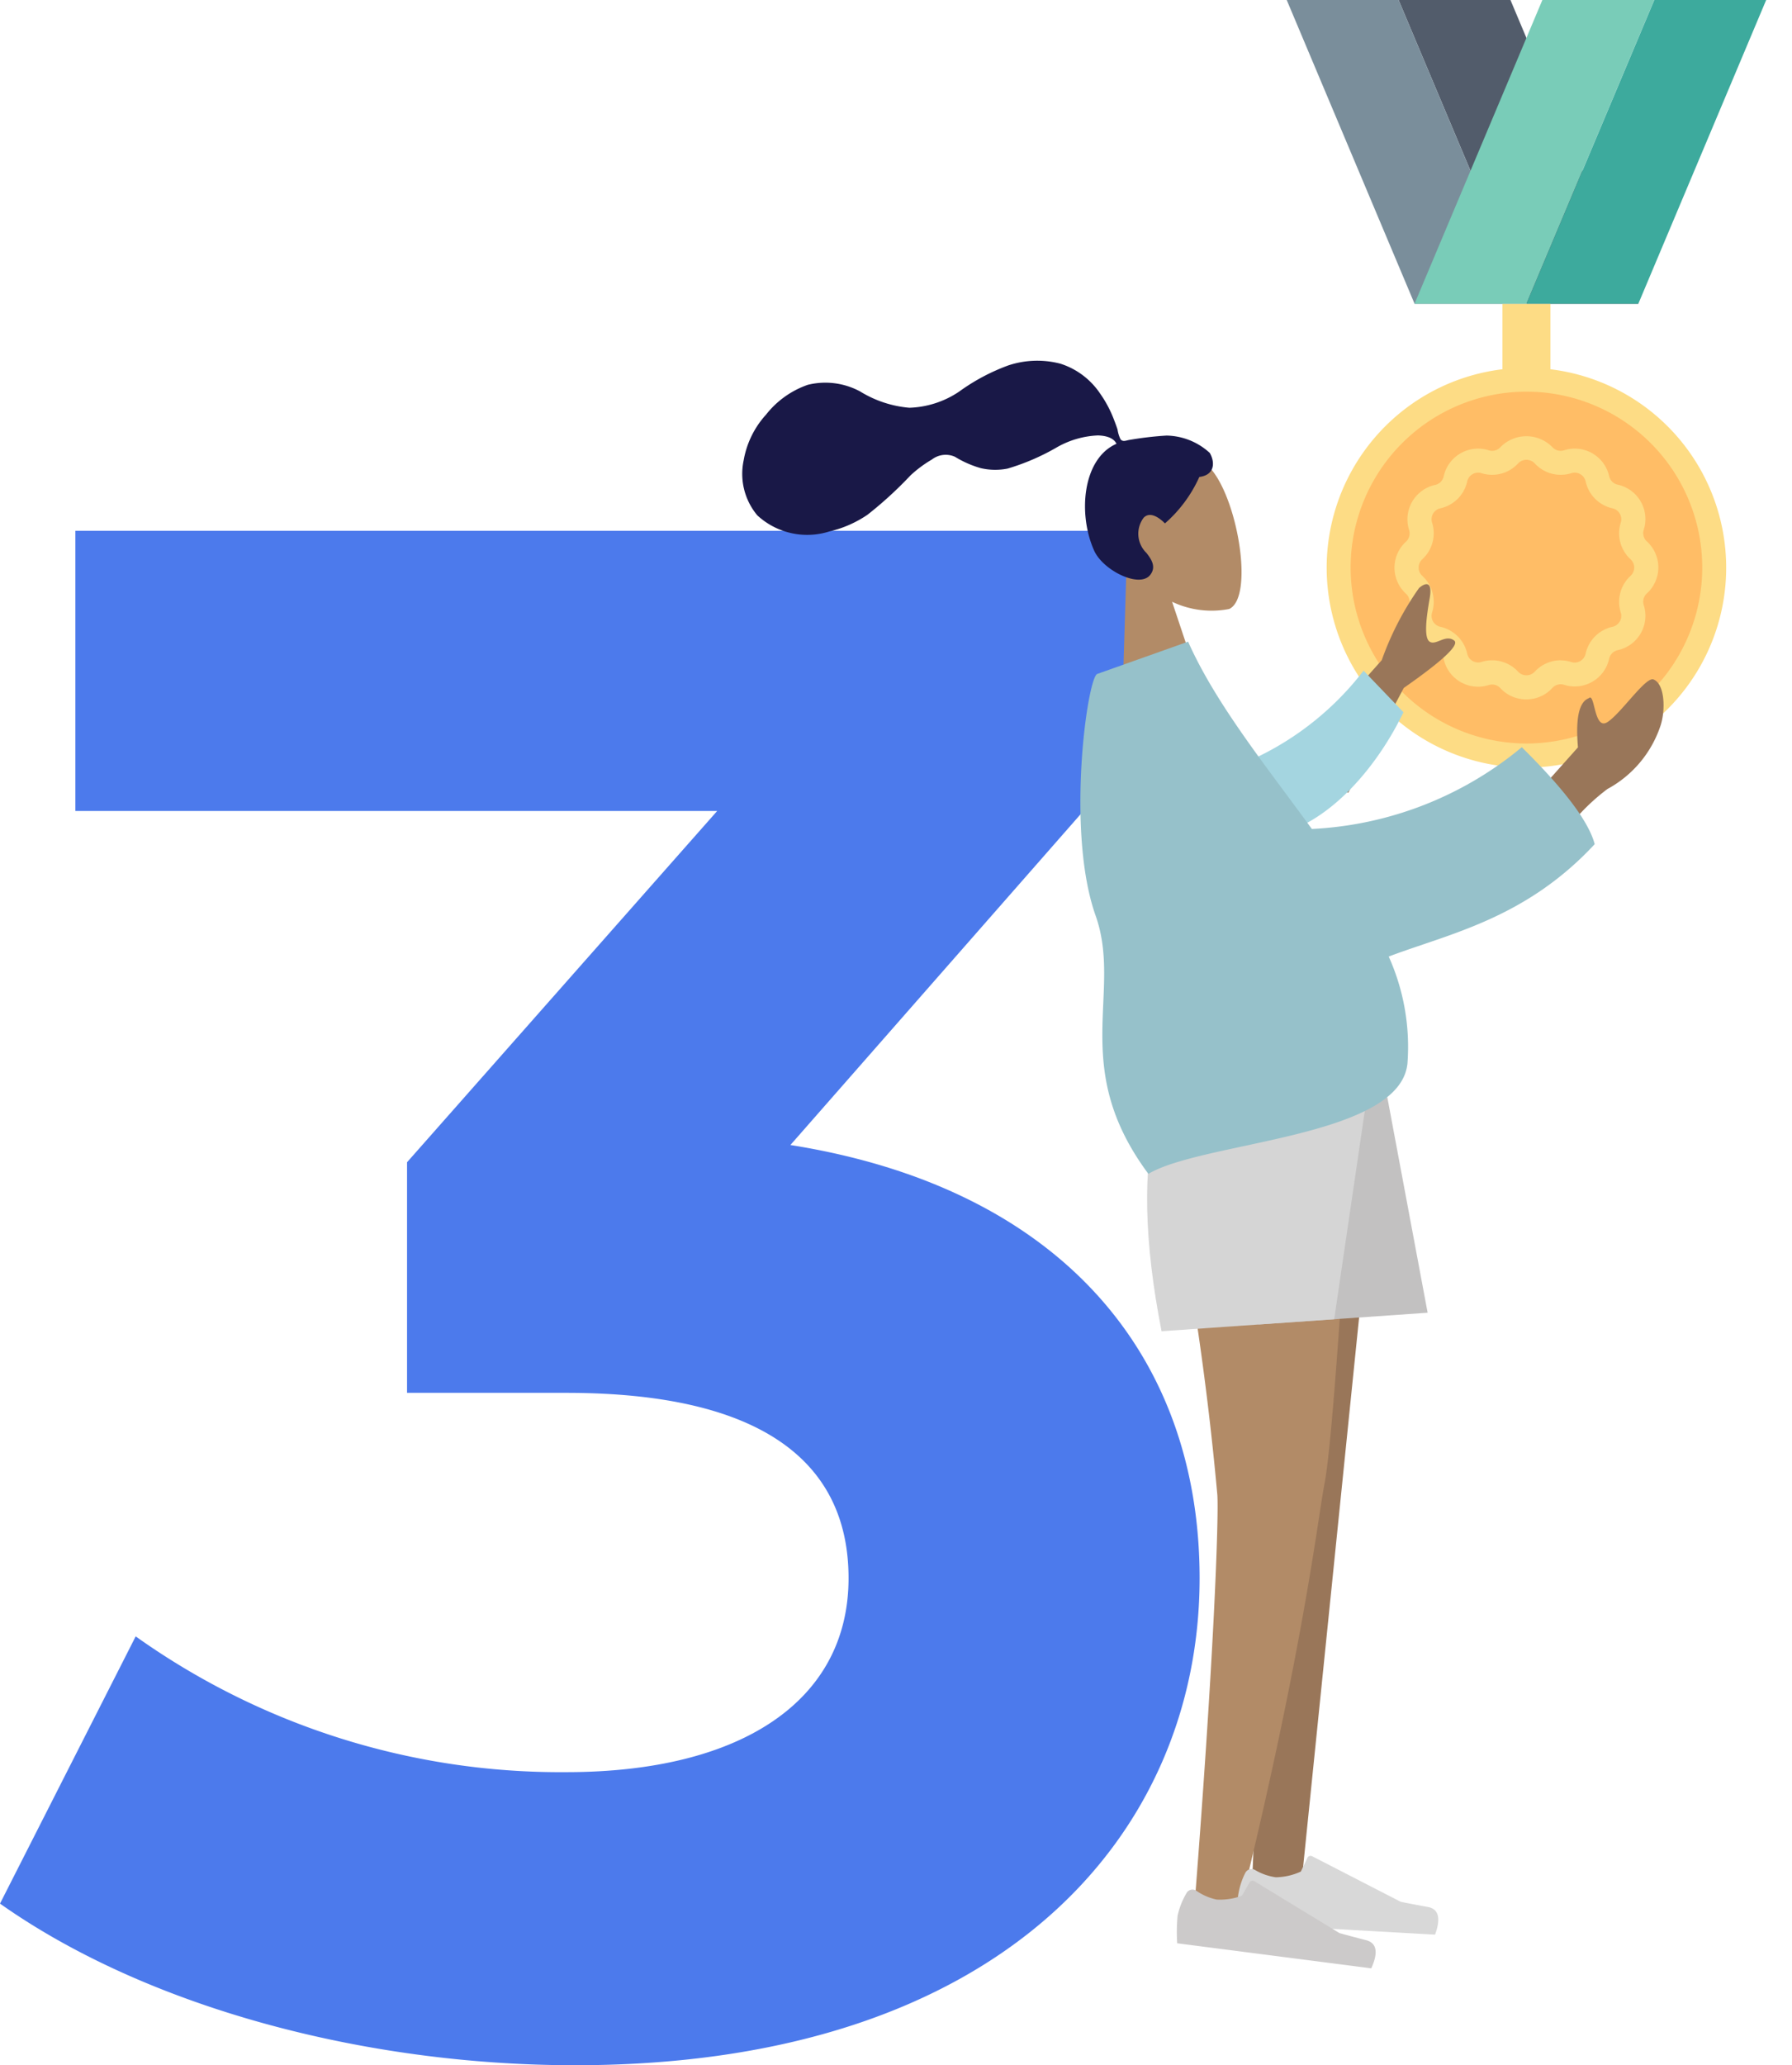
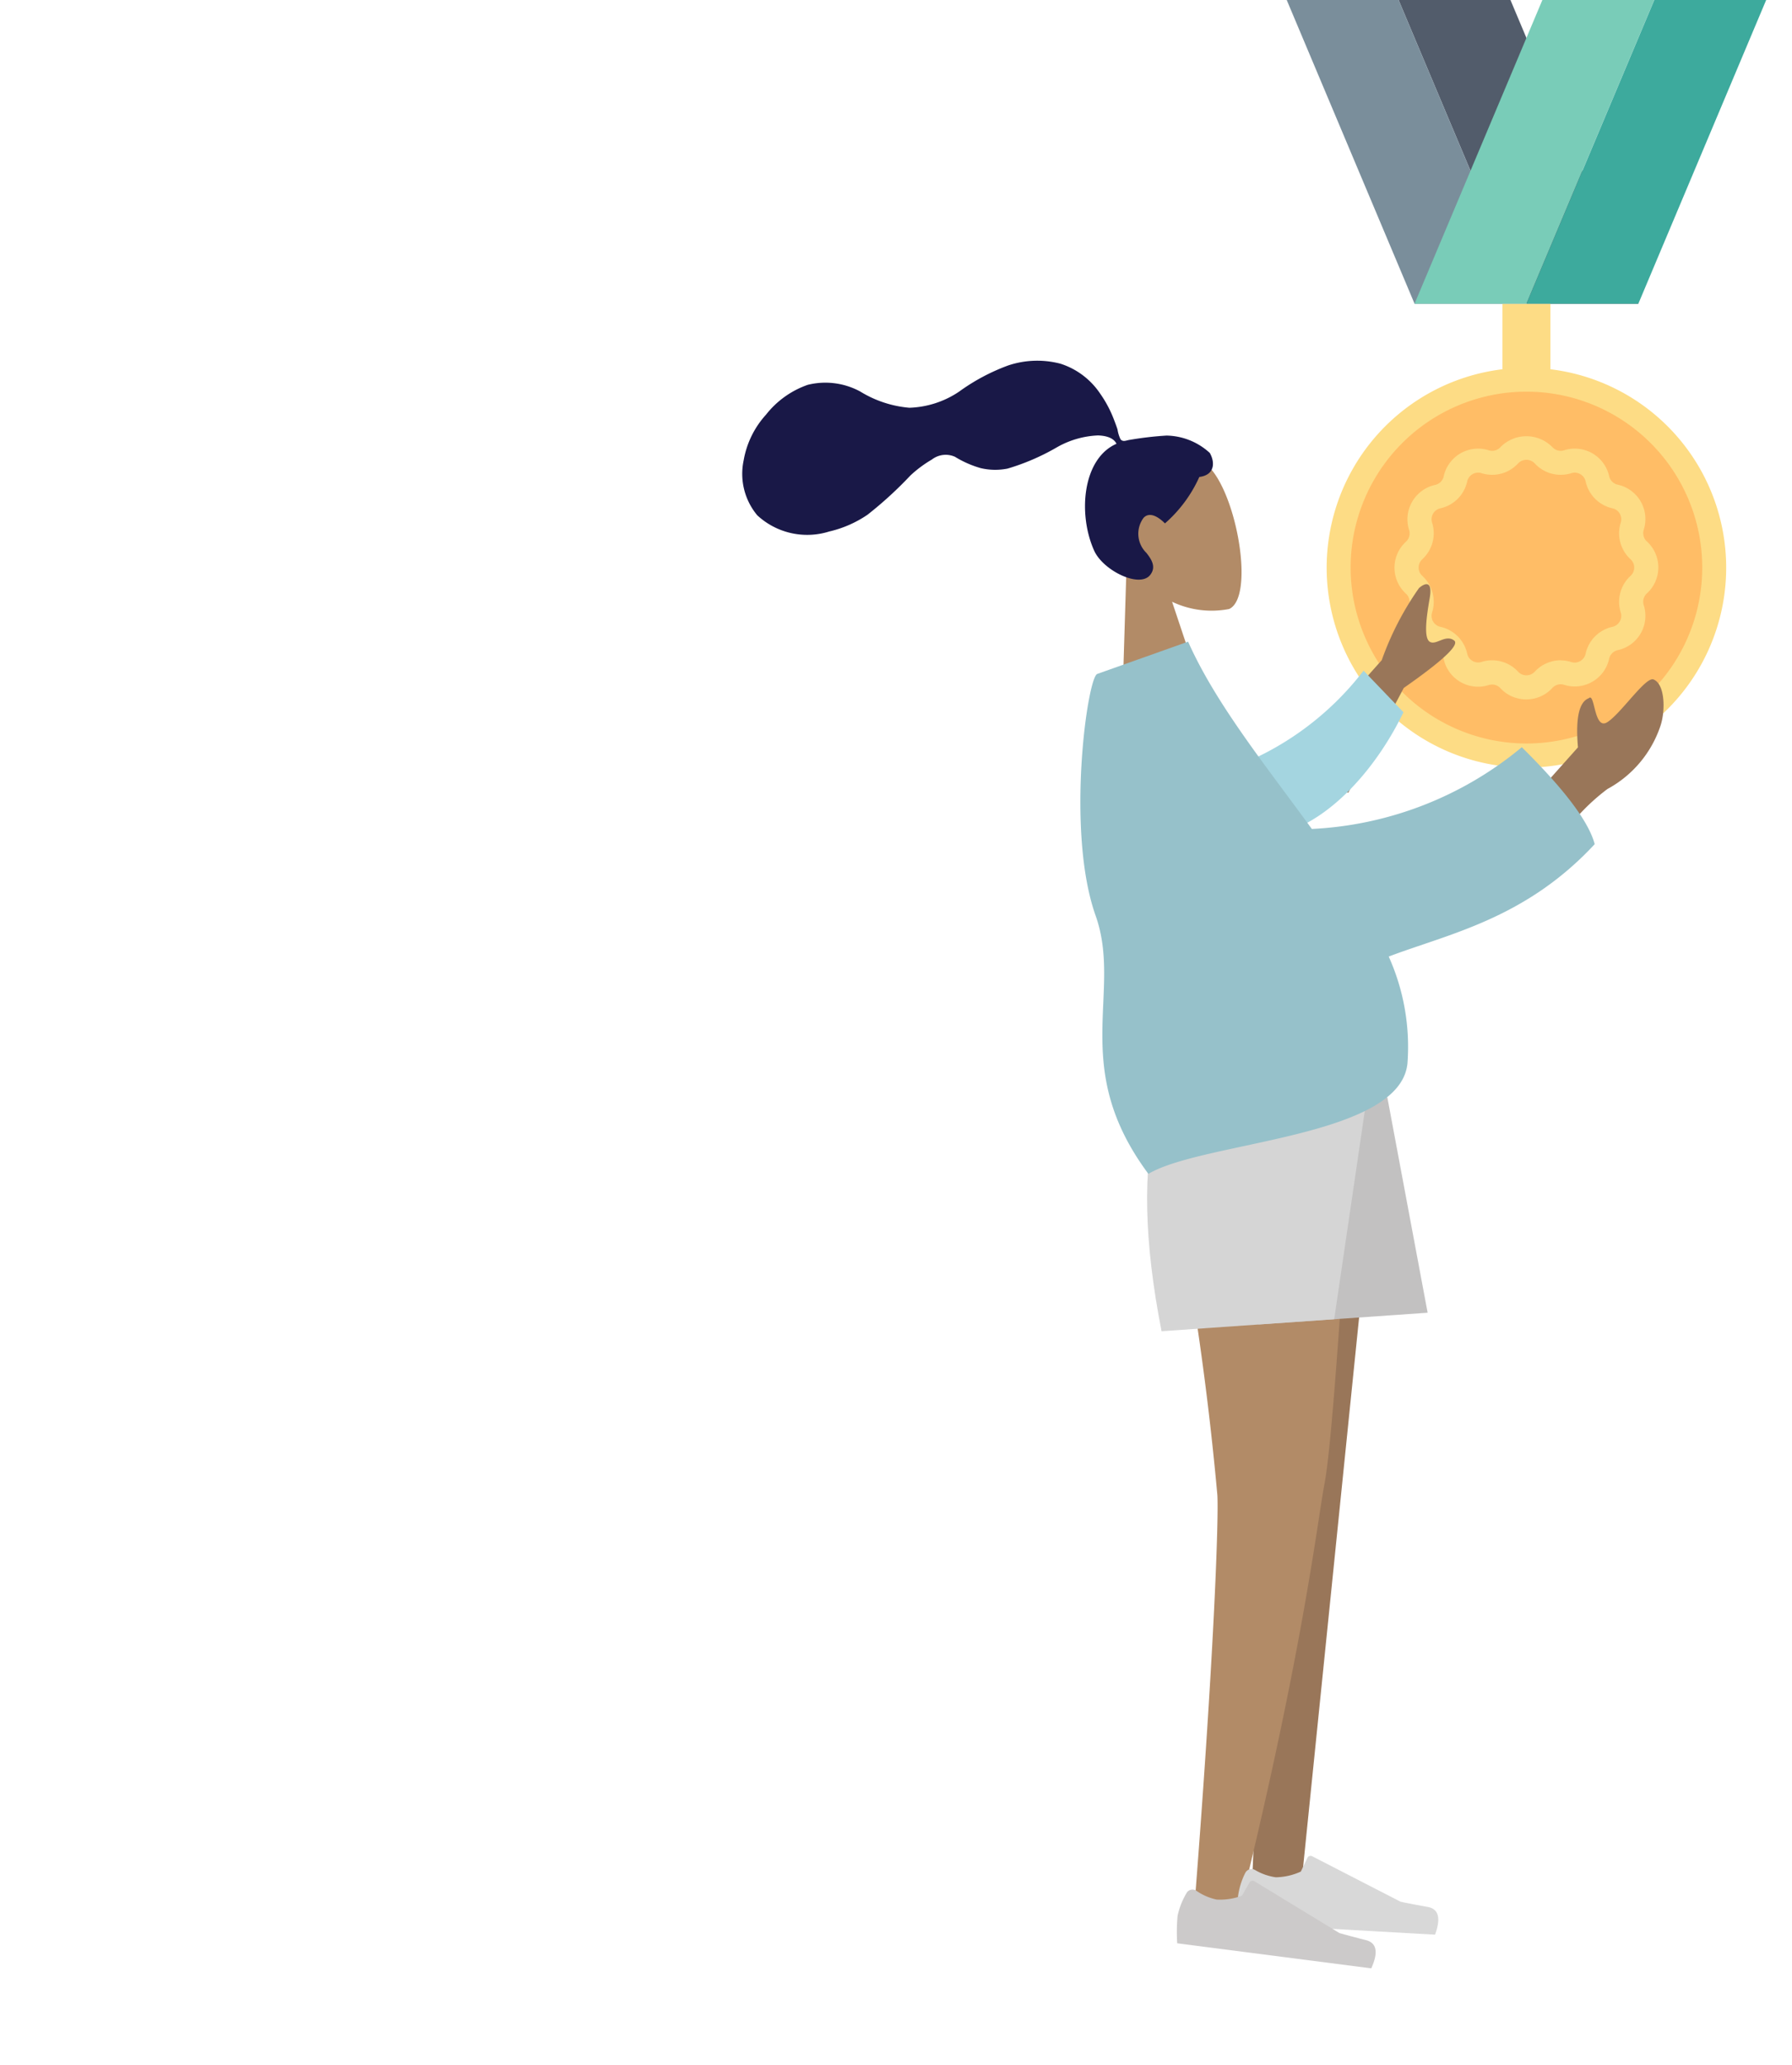
<svg xmlns="http://www.w3.org/2000/svg" width="83.206" height="95.831" viewBox="0 0 83.206 95.831">
  <defs>
    <style>.a{fill:#4c7aec;}.b{fill:#525c6b;}.c{fill:#7a8e9b;}.d{fill:#ffbd66;}.e{fill:#fddc85;}.f{fill:#79ccb8;}.g{fill:#3daa9d;}.h{fill:#997659;}.i{fill:#b28b67;}.j{fill:#d8d8d8;}.k{fill:#c2c1c1;}.l{fill:#d5d5d5;}.m{fill:#cccaca;}.n{fill:#191847;}.o{fill:#a4d5e0;}.p{fill:#96c1ca;}</style>
  </defs>
  <g transform="translate(-236.9 -4756.369)">
    <g transform="translate(-2 -82)">
-       <path class="a" d="M36.6-41.5l15.8-18V-70H3.4v13H33.2L18.8-40.7V-30h7.4c9.2,0,13.1,3.3,13.1,8.6,0,5.7-5,9-13.1,9a34,34,0,0,1-20-6.3L-.1-6.3C6.7-1.5,16.8,1.2,26.6,1.2c19.9,0,29-10.8,29-22.6C55.6-31.7,49.2-39.5,36.6-41.5Z" transform="translate(239 4933)" />
      <g transform="translate(14 54.819)">
        <g transform="translate(283.444 4783.55)">
          <path class="b" d="M631.376,939.385h5.193l-5.935-14.094H625.44Z" transform="translate(-619.045 -925.292)" />
          <path class="c" d="M643.564,925.292h-5.194l5.936,14.094H649.5Z" transform="translate(-637.169 -925.292)" />
          <circle class="d" cx="8.719" cy="8.719" r="8.719" transform="translate(12.331 38.668) rotate(-135)" />
          <path class="e" d="M623.439,963.422v-3.04h2.226v3.04a9.275,9.275,0,1,1-2.226,0Zm1.113,17.366a8.163,8.163,0,1,0-8.163-8.163A8.172,8.172,0,0,0,624.551,980.788Z" transform="translate(-612.221 -946.288)" />
          <path class="f" d="M628.786,939.385h-5.194l5.936-14.094h5.194Z" transform="translate(-616.456 -925.292)" />
          <path class="g" d="M616.6,925.292h5.194l-5.936,14.094h-5.194Z" transform="translate(-598.331 -925.292)" />
          <path class="e" d="M629.251,987.9a1.634,1.634,0,0,0,1.207-.533.523.523,0,0,1,.543-.145,1.634,1.634,0,0,0,2.091-1.207.521.521,0,0,1,.4-.4,1.632,1.632,0,0,0,1.207-2.091.519.519,0,0,1,.145-.541,1.634,1.634,0,0,0,0-2.414.52.52,0,0,1-.145-.542,1.633,1.633,0,0,0-1.207-2.091.52.52,0,0,1-.4-.4A1.634,1.634,0,0,0,631,976.341a.523.523,0,0,1-.542-.145,1.688,1.688,0,0,0-2.414,0,.521.521,0,0,1-.542.145,1.633,1.633,0,0,0-2.091,1.207.52.52,0,0,1-.4.4,1.634,1.634,0,0,0-1.207,2.091.521.521,0,0,1-.145.542,1.633,1.633,0,0,0,0,2.414.521.521,0,0,1,.145.542,1.632,1.632,0,0,0,1.207,2.09.523.523,0,0,1,.4.4,1.633,1.633,0,0,0,2.091,1.207.521.521,0,0,1,.542.145A1.632,1.632,0,0,0,629.251,987.9Zm1.595-1.816a1.639,1.639,0,0,0-1.21.533.531.531,0,0,1-.768,0,1.637,1.637,0,0,0-1.7-.456.52.52,0,0,1-.666-.384,1.636,1.636,0,0,0-1.246-1.246.519.519,0,0,1-.384-.665,1.638,1.638,0,0,0-.456-1.7.52.52,0,0,1,0-.768,1.637,1.637,0,0,0,.456-1.7.519.519,0,0,1,.384-.665,1.637,1.637,0,0,0,1.246-1.246.515.515,0,0,1,.248-.339.509.509,0,0,1,.418-.045,1.638,1.638,0,0,0,1.7-.456.53.53,0,0,1,.768,0,1.638,1.638,0,0,0,1.7.456.509.509,0,0,1,.417.045.516.516,0,0,1,.249.339,1.636,1.636,0,0,0,1.245,1.246.519.519,0,0,1,.384.665,1.638,1.638,0,0,0,.456,1.7.52.52,0,0,1,0,.768,1.638,1.638,0,0,0-.456,1.7.519.519,0,0,1-.384.665A1.636,1.636,0,0,0,632,985.782a.521.521,0,0,1-.666.384A1.6,1.6,0,0,0,630.846,986.089Z" transform="translate(-616.921 -955.446)" />
        </g>
        <g transform="matrix(-0.105, -0.995, 0.995, -0.105, 266.914, 4877.17)">
          <g transform="translate(0 12.931)">
            <path class="h" d="M35.879,9.825,0,2.3.082,0,16.156,2.375l20.016-.741Z" transform="translate(4.222 3.718)" />
            <path class="i" d="M37.707,11.5Q21.924,8.9,19.692,8.213C18.2,7.755,12.346,6.479.981,2.4L0,0C12.269,2.291,18.738,3.185,19.73,3.221a140.128,140.128,0,0,0,17.457-.831Z" transform="translate(2.858 0.814)" />
            <g transform="translate(1.243 2.976)">
              <path class="j" d="M3.779.515a.322.322,0,0,1,.088.447h0a2.6,2.6,0,0,0-.445.931,2.892,2.892,0,0,0,.141,1.186l.606.374,0,0a.161.161,0,0,1,.046.223L1.683,7.541q-.155.486-.37,1.224T0,8.966L1.46,0A8.038,8.038,0,0,1,2.738.062,3.447,3.447,0,0,1,3.76.5Z" transform="translate(0 0)" />
            </g>
            <path class="k" d="M10.129,9.267,0,10.079.281,2.215,10.46,0Z" transform="translate(29.963 4.548)" />
            <path class="l" d="M10.008,10.754,0,8.187.287.161Q6.593-.4,10.356,1Z" transform="translate(30.118 2.096)" />
            <g transform="translate(0 0)">
              <path class="m" d="M4.381.68a.322.322,0,0,1,.055.452h0a2.593,2.593,0,0,0-.511.9A2.893,2.893,0,0,0,3.98,3.221l.578.416,0,0a.161.161,0,0,1,.03.226L1.782,7.537q-.19.474-.458,1.194T0,8.835L2.1,0a8.078,8.078,0,0,1,1.27.153,3.453,3.453,0,0,1,.988.513Z" transform="translate(0 0)" />
            </g>
          </g>
          <g transform="translate(59.137 0)">
            <g transform="translate(0 15.834)">
              <path class="i" d="M0,.542.295,4.4,4.862,3.39a4.266,4.266,0,0,0-.612,2.6c.4,1.179,4.81.953,6.473-.11S12.776-.022,9.321,0A4.364,4.364,0,0,0,6.285,1.4Z" transform="translate(0 0)" />
            </g>
            <path class="n" d="M5.5,21.689c-.455.2-1.041.13-1.056-.6A6.27,6.27,0,0,1,2.47,19.277c0-.009.727-.531.361-.96A1.236,1.236,0,0,0,1.2,18.277c-.269.165-.677.42-1.037.066-.57-.558.436-2.151,1.393-2.466,1.772-.584,4.306-.088,4.821,1.55.333-.12.434-.529.475-.806A4.183,4.183,0,0,0,6.5,14.648a10.475,10.475,0,0,1-.736-2.366,2.947,2.947,0,0,1,.152-1.24,4.786,4.786,0,0,1,.647-1.131,1.049,1.049,0,0,0-.013-1.081,5.554,5.554,0,0,0-.633-1.07,17.965,17.965,0,0,1-1.6-2.17,5.259,5.259,0,0,1-.586-1.848A3.411,3.411,0,0,1,4.829.5a3,3,0,0,1,2.6-.36,4.217,4.217,0,0,1,2,1.256A4.231,4.231,0,0,1,10.6,3.464a3.4,3.4,0,0,1-.561,2.387,5.194,5.194,0,0,0-.991,2.192,4.383,4.383,0,0,0,.5,2.372,9.369,9.369,0,0,1,.971,2.4,4.253,4.253,0,0,1-.176,2.418A3.5,3.5,0,0,1,8.77,16.918a5.444,5.444,0,0,1-1.263.509c-.158.042-.316.085-.478.118a1.539,1.539,0,0,0-.461.09c-.141.089-.091.232-.078.366a15.7,15.7,0,0,1,.022,1.777A3.039,3.039,0,0,1,5.5,21.689Z" transform="translate(6.041 0)" />
          </g>
          <g transform="translate(37.728 13.82)">
            <path class="h" d="M3.264,2.525,7.83,5.6Q9.44,8.517,9.774,8.155c.334-.362-.135-.838.051-1.119s1.126-.057,2.01.195.7-.2.527-.442a13.828,13.828,0,0,0-3.143-2.07L4.935,0ZM0,11.991a9.587,9.587,0,0,1,2.178,2.518,5.2,5.2,0,0,0,2.662,2.757c.672.307,1.9.41,2.166-.1.181-.345-1.448-1.7-1.751-2.35s1.458-.409,1.2-.727q-.18-.7-2.213-.739L2.363,11.278Z" transform="translate(13.337 10.077)" />
            <path class="o" d="M.049,2.6C.537,4.913,2.692,7.173,5,8.6L7.112,6.961A13.734,13.734,0,0,1,3.25.326,2.134,2.134,0,0,0,.049,2.6Z" transform="translate(15.048 6.945)" />
            <path class="p" d="M24.352,5.949,23.306,1.6c-.114-.476-7.1-2.221-11.133-1.254C8.491,1.234,5.328-1.63,0,1.526c1.237,2.7.432,11.791,3.833,12.494a10.2,10.2,0,0,0,5.019-.345c.756,2.866,1.067,6.486,4.18,10.053q1.591-.242,4.827-2.892a16.491,16.491,0,0,1-2.748-10.088C18.226,8.952,21.33,6.929,24.352,5.949Z" transform="translate(0 0)" />
          </g>
        </g>
      </g>
    </g>
  </g>
</svg>